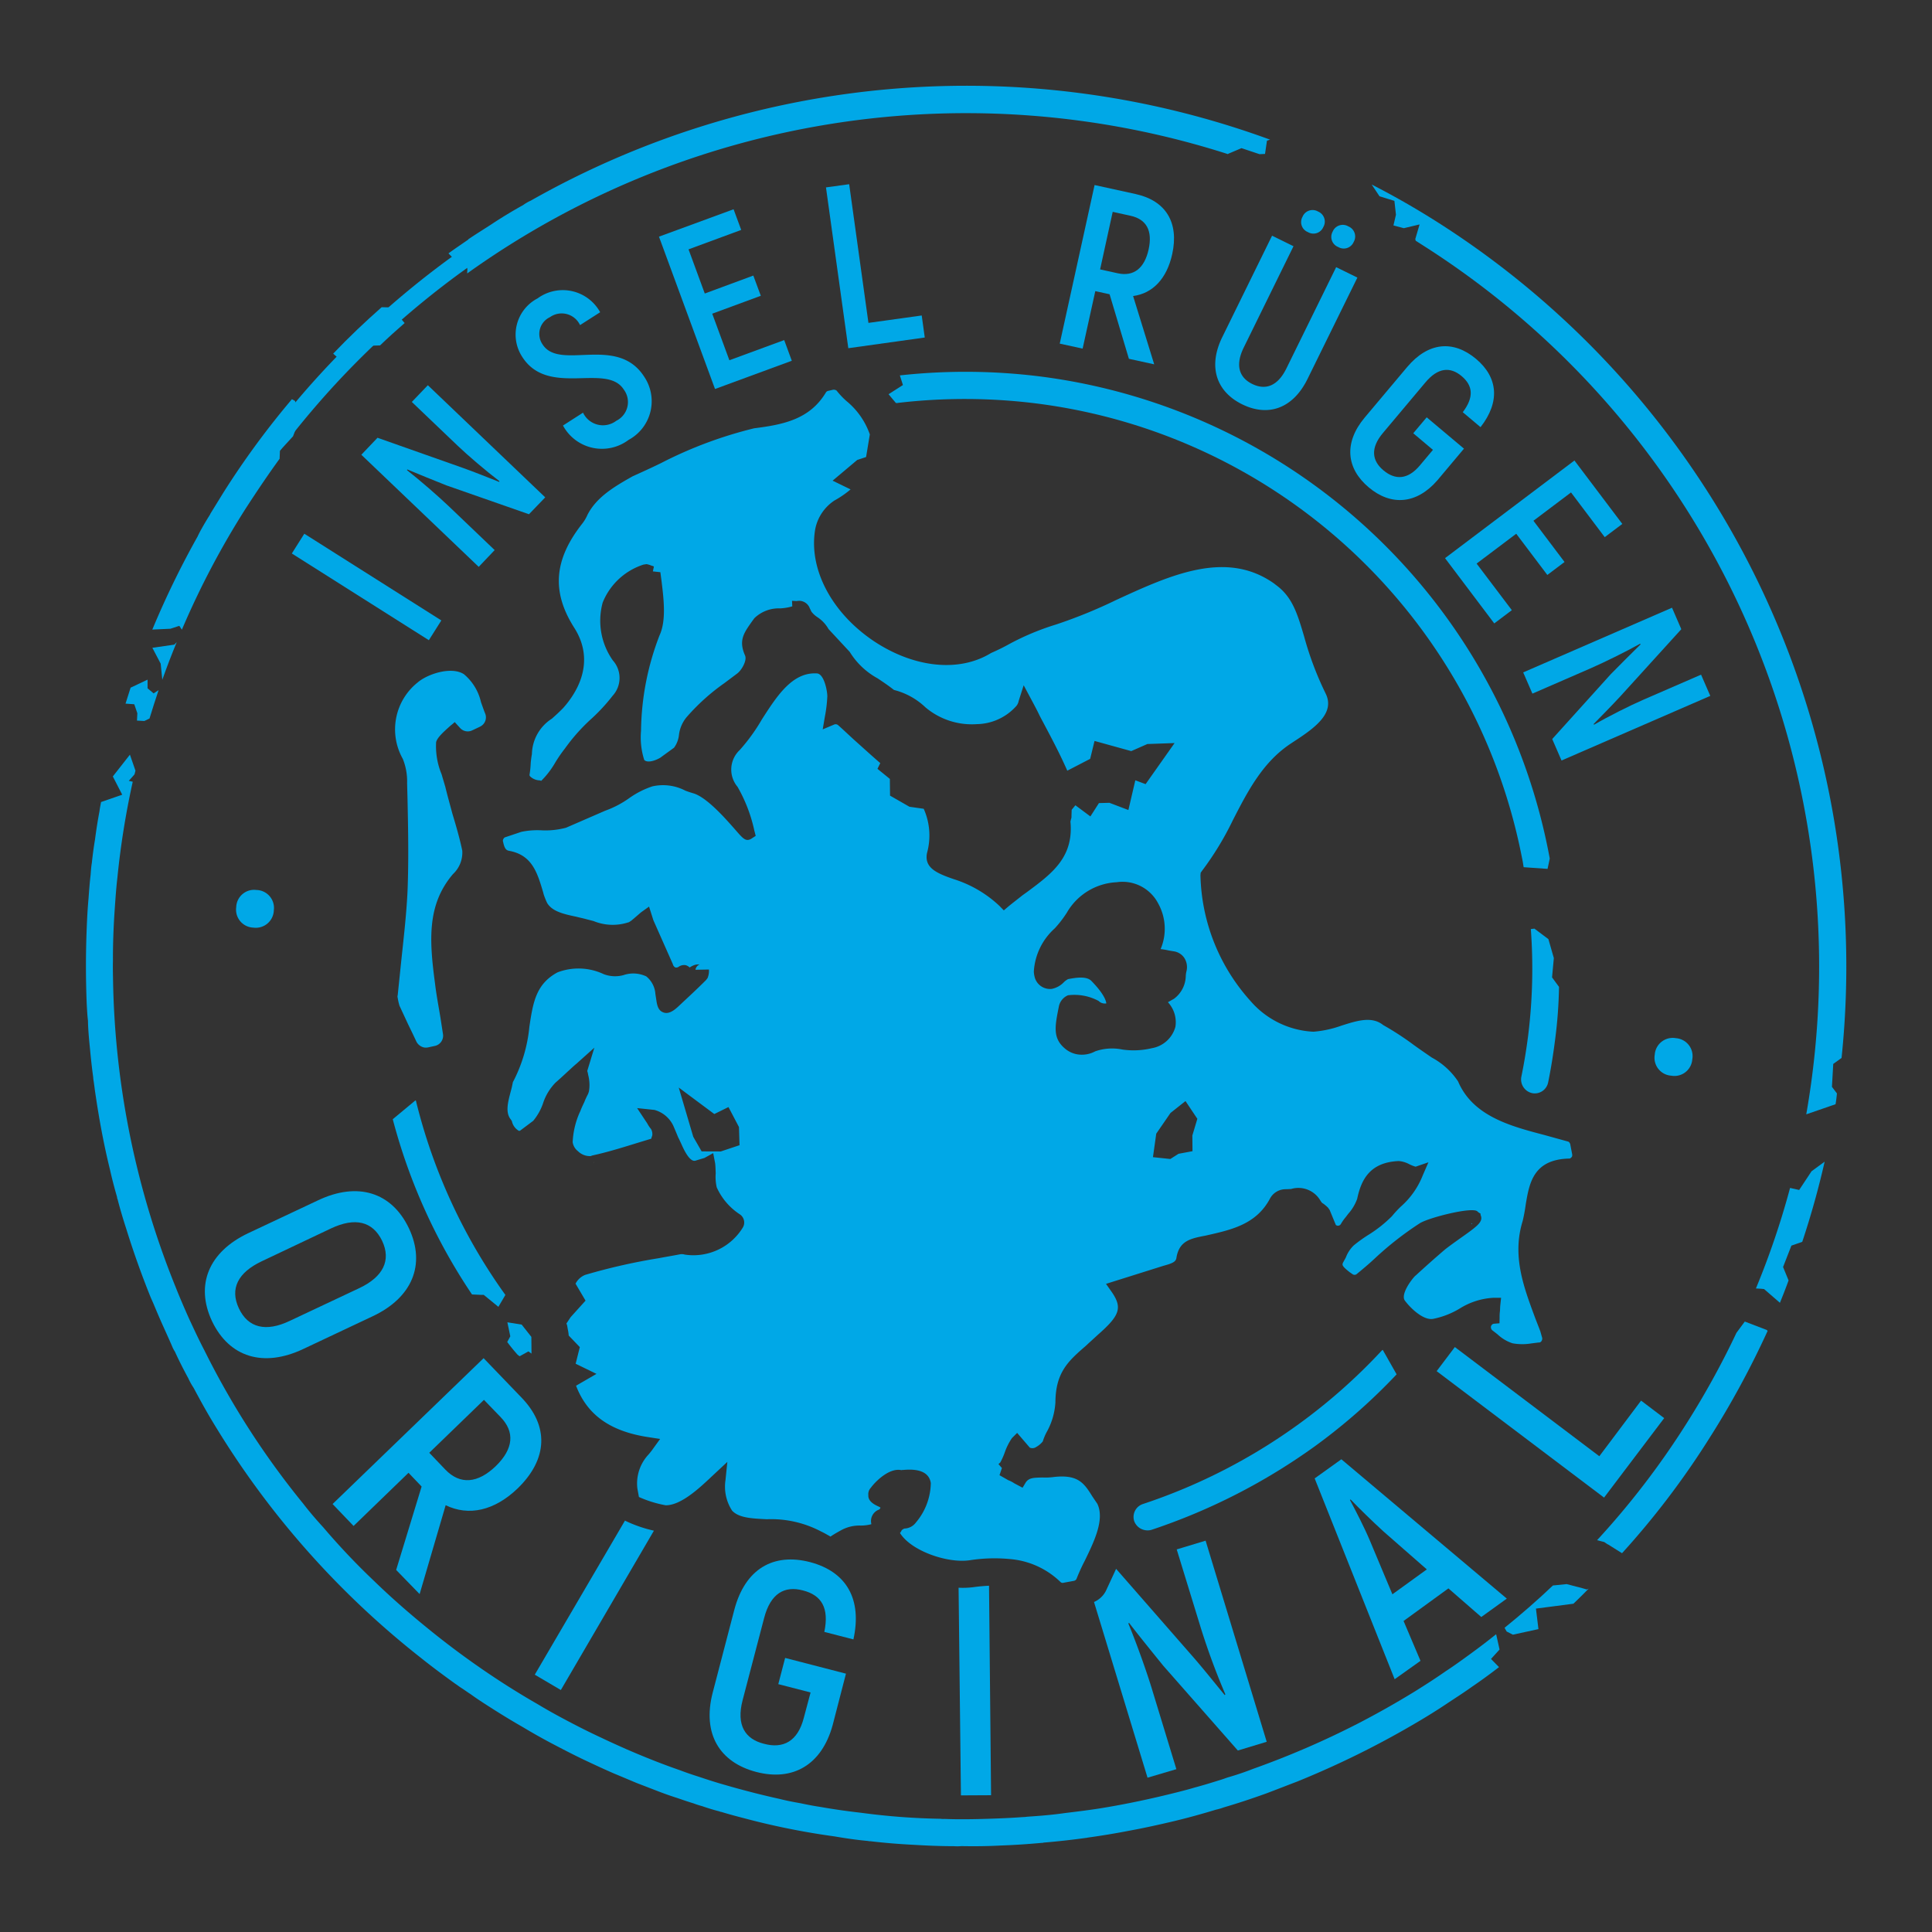
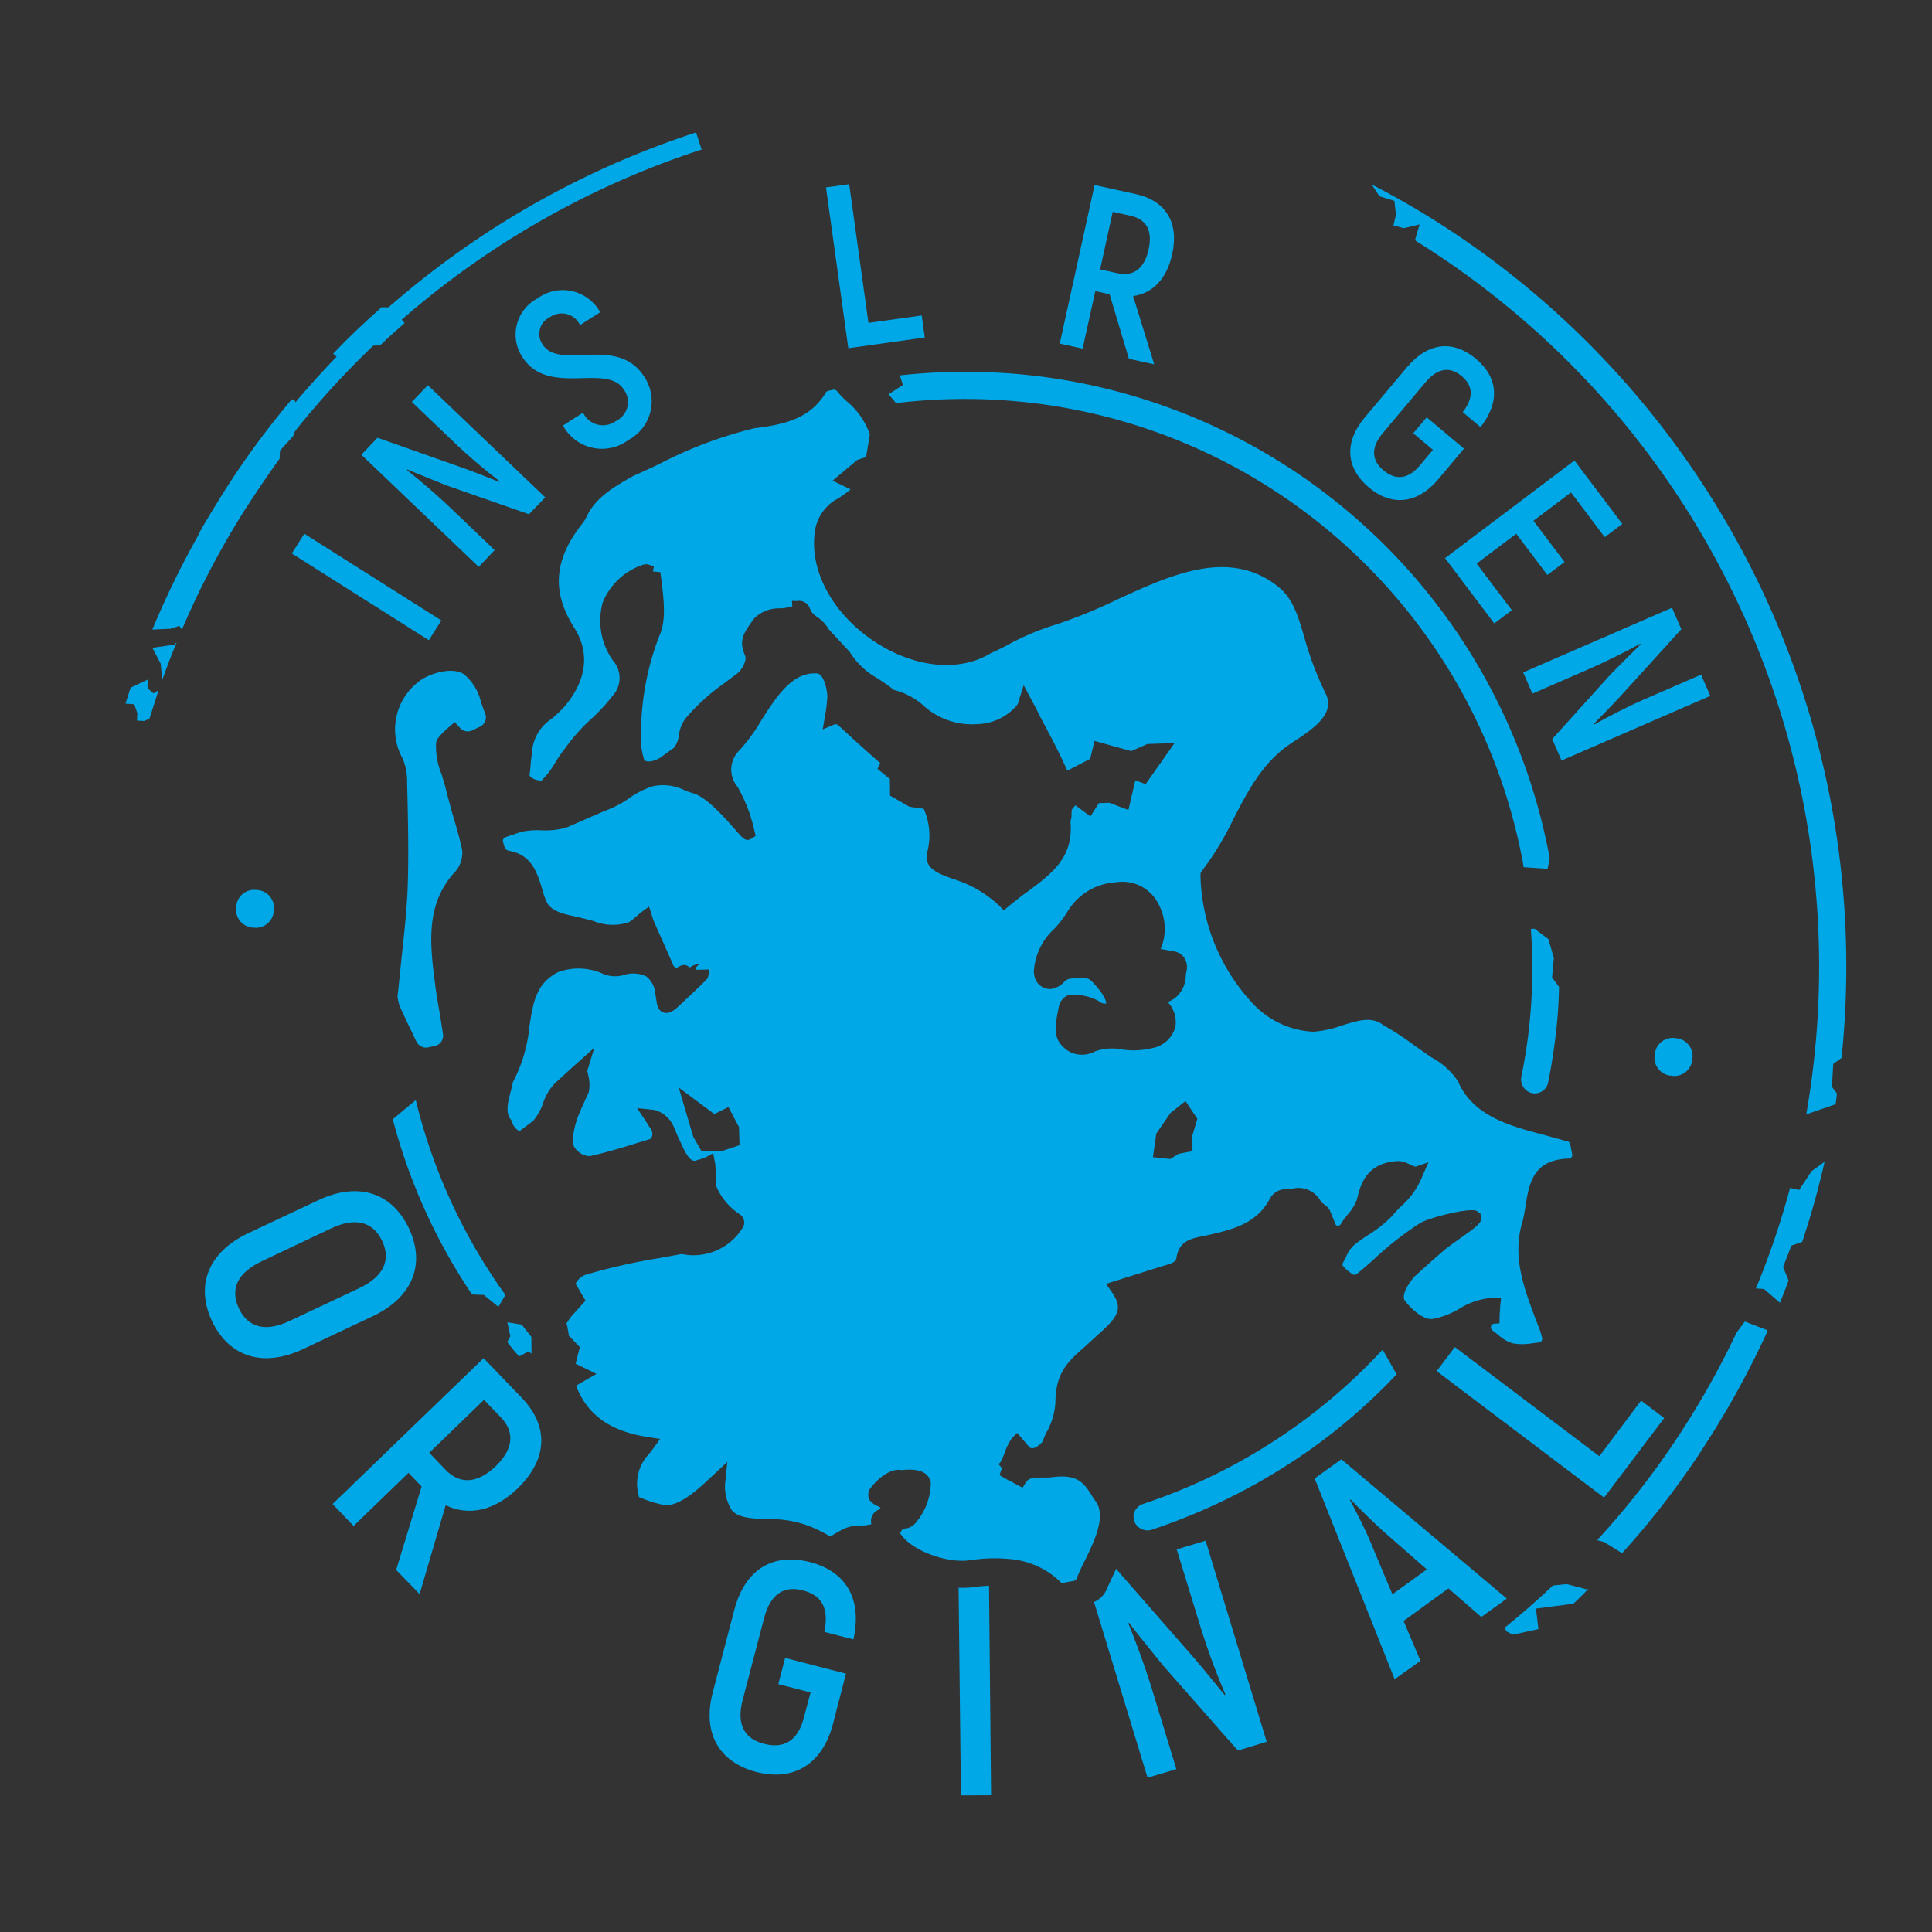
<svg xmlns="http://www.w3.org/2000/svg" width="154.724" height="154.724" viewBox="0 0 154.724 154.724">
  <rect x="0" y="0" width="154.724" height="154.724" fill="#333333" stroke="none" />
  <defs>
    <clipPath id="clip-path">
      <path id="Pfad_463" data-name="Pfad 463" d="M77.1-102.055A77.365,77.365,0,0,0,.429-32.779h0A78.5,78.5,0,0,0,0-24.75H0v.323A77.368,77.368,0,0,0,69.226,52.234h0l.038,0,.029,0,.132.012a78.553,78.553,0,0,0,7.878.415h.326A77.354,77.354,0,0,0,154.289-16.56h0l0-.018.044-.426q.382-3.843.388-7.632h0v-.32A77.362,77.362,0,0,0,85.5-101.62h0l-.03,0-.247-.026c-2.617-.267-5.221-.4-7.8-.4H77.1Z" transform="translate(0 102.055)" fill="none" />
    </clipPath>
  </defs>
  <g id="Siegel" transform="translate(-1234.275 -2591.775)">
    <g id="Siegel-2" data-name="Siegel" transform="translate(1234.275 2693.83)">
      <g id="Gruppe_730" data-name="Gruppe 730" transform="translate(0 -102.055)" clip-path="url(#clip-path)">
        <g id="Gruppe_691" data-name="Gruppe 691" transform="translate(31.454 88.13)">
          <path id="Pfad_424" data-name="Pfad 424" d="M.63,0A44.928,44.928,0,0,0,7.8,15.572l-.561.952-1.173-.958-.218,0-.722-.033A46.09,46.09,0,0,1-1.22,1.5L.584,0Z" transform="translate(1.22 0.003)" fill="#00a8e7" />
        </g>
        <g id="Gruppe_692" data-name="Gruppe 692" transform="translate(40.621 105.897)">
          <path id="Pfad_425" data-name="Pfad 425" d="M.662.854.418.675l-.7.387A.833.833,0,0,1-.544.837C-.8.546-1.032.258-1.282-.076l.246-.456L-1.27-1.654l1.145.183.776.984Z" transform="translate(1.282 1.654)" fill="#00a8e7" />
        </g>
        <g id="Gruppe_693" data-name="Gruppe 693" transform="translate(90.78 108.105)">
          <path id="Pfad_426" data-name="Pfad 426" d="M7.172.667A46.94,46.94,0,0,1,.64,6.415a48.639,48.639,0,0,1-13.087,6.7,1.085,1.085,0,0,1-.465.038,1.131,1.131,0,0,1-.932-.734,1.089,1.089,0,0,1,.717-1.374A45.782,45.782,0,0,0-.644,4.633,45.492,45.492,0,0,0,5.962-1.216a.351.351,0,0,1,.1-.077Z" transform="translate(13.896 1.293)" fill="#00a8e7" />
        </g>
        <g id="Gruppe_694" data-name="Gruppe 694" transform="translate(71.166 29.776)">
          <path id="Pfad_427" data-name="Pfad 427" d="M17.284,13.338c.027.156.053.335.08.491l1.915.135.174-.816,0-.021a47.61,47.61,0,0,0-40.9-38.61,48.182,48.182,0,0,0-11.145-.073l.246.772-1.151.735.585.7.023,0a.351.351,0,0,0,.153-.006,46.081,46.081,0,0,1,11.014.038A45.42,45.42,0,0,1,17.125,12.552Z" transform="translate(33.491 25.844)" fill="#00a8e7" />
        </g>
        <g id="Gruppe_695" data-name="Gruppe 695" transform="translate(121.817 74.368)">
          <path id="Pfad_428" data-name="Pfad 428" d="M.931,3C.781,4.188.6,5.354.364,6.5a1.093,1.093,0,0,1-1.192.884L-.914,7.37a1.124,1.124,0,0,1-.873-1.3c.227-1.1.406-2.2.549-3.323a43.432,43.432,0,0,0,.214-8.517l.288-.035,1.119.841L.818-3.447.675-1.9l.558.761A36.992,36.992,0,0,1,.931,3" transform="translate(1.804 5.806)" fill="#00a8e7" />
        </g>
        <g id="Gruppe_696" data-name="Gruppe 696" transform="translate(18.908 71.268)">
          <path id="Pfad_429" data-name="Pfad 429" d="M.47,1.028A1.437,1.437,0,0,1-.9-.611,1.432,1.432,0,0,1,.717-1.986,1.436,1.436,0,0,1,2.112-.365,1.444,1.444,0,0,1,.47,1.028" transform="translate(0.91 1.992)" fill="#00a8e7" />
        </g>
        <g id="Gruppe_697" data-name="Gruppe 697" transform="translate(23.371 42.743)">
          <path id="Pfad_430" data-name="Pfad 430" d="M0,.539,1-1.044,11.973,5.9l-1,1.583Z" transform="translate(0 1.044)" fill="#00a8e7" />
        </g>
        <g id="Gruppe_698" data-name="Gruppe 698" transform="translate(28.938 30.846)">
          <path id="Pfad_431" data-name="Pfad 431" d="M0,1.9,1.295.539,8.154,2.961c.9.32,2.107.805,2.89,1.116l.011-.065c-1.028-.779-2.515-2.044-3.348-2.841l-3.664-3.5,1.283-1.34,9.4,8.981L13.425,6.664,6.819,4.355c-.967-.384-2.32-.932-3.143-1.28l-.012.064c1.029.805,2.506,2.086,3.388,2.932l3.625,3.464L9.4,10.878Z" transform="translate(0 3.673)" fill="#00a8e7" />
        </g>
        <g id="Gruppe_699" data-name="Gruppe 699" transform="translate(41.285 23.236)">
          <path id="Pfad_432" data-name="Pfad 432" d="M1.294,3.691,2.9,2.66a1.764,1.764,0,0,0,2.664.65,1.671,1.671,0,0,0,.6-2.5C4.778-1.362.119,1.447-1.964-1.8A3.269,3.269,0,0,1-.738-6.493a3.414,3.414,0,0,1,5.009,1.11L2.661-4.352A1.624,1.624,0,0,0,.249-4.987,1.48,1.48,0,0,0-.336-2.8C1.038-.663,5.63-3.606,7.8-.217A3.515,3.515,0,0,1,6.549,4.84,3.545,3.545,0,0,1,1.294,3.691" transform="translate(2.507 7.152)" fill="#00a8e7" />
        </g>
        <g id="Gruppe_700" data-name="Gruppe 700" transform="translate(52.774 16.759)">
-           <path id="Pfad_433" data-name="Pfad 433" d="M3.414,3.566l.608,1.656L-2.127,7.484l-4.488-12.2L-.64-6.91l.611,1.654L-4.247-3.7l1.3,3.537L.94-1.6l.6,1.619L-2.35,1.453-.977,5.181Z" transform="translate(6.615 6.91)" fill="#00a8e7" />
-         </g>
+           </g>
        <g id="Gruppe_701" data-name="Gruppe 701" transform="translate(66.148 14.752)">
          <path id="Pfad_434" data-name="Pfad 434" d="M2.61,3.579l.244,1.765L-3.269,6.2-5.058-6.678-3.2-6.934-1.657,4.173Z" transform="translate(5.058 6.934)" fill="#00a8e7" />
        </g>
        <g id="Gruppe_702" data-name="Gruppe 702" transform="translate(84.874 14.823)">
          <path id="Pfad_435" data-name="Pfad 435" d="M1.1,2.3l1.415.311C3.8,2.892,4.655,2.2,4.985.7S4.813-1.715,3.542-1.994L2.109-2.31ZM1.859,4.29.715,4.04-.3,8.644l-1.833-.4,2.79-12.7,3.284.72c2.43.534,3.489,2.288,2.935,4.809-.434,1.975-1.566,3.153-3.134,3.36l1.69,5.469L3.406,9.46Z" transform="translate(2.128 4.452)" fill="#00a8e7" />
        </g>
        <g id="Gruppe_703" data-name="Gruppe 703" transform="translate(97.323 16.825)">
-           <path id="Pfad_436" data-name="Pfad 436" d="M3.2.587A.875.875,0,0,1,4.461.17a.87.87,0,0,1,.423,1.243.863.863,0,0,1-1.233.409A.869.869,0,0,1,3.2.587M.786-.6a.868.868,0,0,1,1.243-.423A.869.869,0,0,1,2.452.219.861.861,0,0,1,1.22.626.861.861,0,0,1,.786-.6M-5.636,9.026-1.652.912l1.716.843L-3.921,9.869c-.694,1.415-.373,2.4.675,2.915,1.067.525,2.045.177,2.741-1.24L3.48,3.433l1.7.835L1.191,12.379c-1.17,2.382-3.155,3.059-5.238,2.038C-6.112,13.4-6.806,11.407-5.636,9.026" transform="translate(6.203 1.138)" fill="#00a8e7" />
-         </g>
+           </g>
        <g id="Gruppe_704" data-name="Gruppe 704" transform="translate(108.136 27.723)">
          <path id="Pfad_437" data-name="Pfad 437" d="M.392,1.948,3.794-2.1c1.7-2.019,3.714-2.17,5.522-.652,1.763,1.481,1.935,3.445.356,5.464L8.25,1.514c.91-1.2.817-2.127-.092-2.891s-1.9-.693-2.908.515L1.857,3.177C.841,4.386.968,5.391,1.893,6.167c.951.8,1.96.752,2.917-.385L5.861,4.53,4.284,3.2,5.361,1.924,8.346,4.433,6.22,6.965c-1.665,1.922-3.708,2.076-5.5.57S-1.3,3.967.392,1.948" transform="translate(0.76 3.774)" fill="#00a8e7" />
        </g>
        <g id="Gruppe_705" data-name="Gruppe 705" transform="translate(115.725 36.879)">
          <path id="Pfad_438" data-name="Pfad 438" d="M1.821,4.08.414,5.141-3.529-.086,6.835-7.906l3.833,5.079L9.261-1.767l-2.7-3.581L3.551-3.08,6.042.222,4.664,1.26l-2.491-3.3L-1,.349Z" transform="translate(3.529 7.906)" fill="#00a8e7" />
        </g>
        <g id="Gruppe_706" data-name="Gruppe 706" transform="translate(121.988 48.669)">
          <path id="Pfad_439" data-name="Pfad 439" d="M4.056,0,4.8,1.721-.085,7.1c-.646.7-1.56,1.628-2.148,2.227l.056.036C-1.062,8.714.681,7.838,1.736,7.38L6.383,5.361l.738,1.7L-4.792,12.236l-.746-1.719,4.685-5.19c.731-.741,1.759-1.774,2.4-2.4l-.055-.038C.348,3.531-1.4,4.392-2.524,4.88l-4.6,2-.738-1.7Z" transform="translate(7.859)" fill="#00a8e7" />
        </g>
        <g id="Gruppe_707" data-name="Gruppe 707" transform="translate(132.506 83.128)">
          <path id="Pfad_440" data-name="Pfad 440" d="M.585.005a1.437,1.437,0,0,1,1.3,1.7A1.433,1.433,0,0,1,.2,3.006,1.437,1.437,0,0,1-1.119,1.321,1.442,1.442,0,0,1,.585.005" transform="translate(1.134 0.011)" fill="#00a8e7" />
        </g>
        <g id="Gruppe_708" data-name="Gruppe 708" transform="translate(16.406 95.396)">
          <path id="Pfad_441" data-name="Pfad 441" d="M4.212,2.642l-5.564,2.62c-1.918.92-3.352.57-4.087-1S-5.512,1.4-3.62.5l5.569-2.64c1.916-.9,3.331-.573,4.087,1C6.775.43,6.108,1.743,4.212,2.642M8.183-2.143C6.8-5.054,4.058-5.892.889-4.381l-5.566,2.62C-7.84-.272-8.953,2.378-7.59,5.289-6.2,8.2-3.457,9.016-.293,7.525L5.272,4.9C8.436,3.415,9.549.768,8.183-2.143" transform="translate(8.162 5.119)" fill="#00a8e7" />
        </g>
        <g id="Gruppe_709" data-name="Gruppe 709" transform="translate(26.635 108.767)">
          <path id="Pfad_442" data-name="Pfad 442" d="M4.45,2.943C3.01,4.325,1.592,4.462.4,3.217L-.88,1.877,3.5-2.361,4.82-.995c1.169,1.2,1.049,2.55-.37,3.937M6.479-2.573,3.472-5.7-8.623,5.981l1.681,1.756,4.4-4.257,1.049,1.1-2.039,6.68,1.88,1.933L.433,6.075c1.837.894,3.9.456,5.788-1.366,2.394-2.341,2.5-4.986.258-7.282" transform="translate(8.623 5.702)" fill="#00a8e7" />
        </g>
        <g id="Gruppe_710" data-name="Gruppe 710" transform="translate(56.829 124.891)">
          <path id="Pfad_443" data-name="Pfad 443" d="M1.485,1.6C2-.388,3.121-1.015,4.6-.62,6.091-.242,6.707.787,6.309,2.7l2.33.6C9.352.057,8.067-2.12,5.183-2.885,2.236-3.655-.031-2.357-.9.931L-2.634,7.576c-.847,3.291.559,5.569,3.484,6.337s5.238-.547,6.12-3.725L8.042,6.044,3.17,4.784l-.547,2.1,2.585.666L4.661,9.6c-.481,1.859-1.643,2.483-3.2,2.056-1.495-.378-2.213-1.484-1.7-3.472Z" transform="translate(2.878 3.1)" fill="#00a8e7" />
        </g>
        <g id="Gruppe_711" data-name="Gruppe 711" transform="translate(105.285 116.866)">
          <path id="Pfad_444" data-name="Pfad 444" d="M2.119,3.681.329-.589C-.11-1.644-.859-3.084-1.28-3.874l.049-.041C-.6-3.254.556-2.123,1.4-1.356L4.875,1.687ZM-1.968-7.132-4.106-5.6,2.3,10.483,4.369,9.01,3.014,5.818,6.605,3.208,9.237,5.5l2.044-1.474Z" transform="translate(4.106 7.132)" fill="#00a8e7" />
        </g>
        <g id="Gruppe_712" data-name="Gruppe 712" transform="translate(115.057 107.879)">
          <path id="Pfad_445" data-name="Pfad 445" d="M5.572,1.46,2.228,5.914-9.343-2.829-10.8-.9,2.607,9.227,7.422,2.862Z" transform="translate(10.797 2.829)" fill="#00a8e7" />
        </g>
        <g id="Gruppe_713" data-name="Gruppe 713" transform="translate(76.768 126.992)">
          <path id="Pfad_446" data-name="Pfad 446" d="M.4.04A6.822,6.822,0,0,1-.769.083l.188,16.63L1.833,16.7,1.669-.078C1.279-.058.862-.025.4.04" transform="translate(0.769 0.078)" fill="#00a8e7" />
        </g>
        <g id="Gruppe_714" data-name="Gruppe 714" transform="translate(42.827 121.77)">
-           <path id="Pfad_447" data-name="Pfad 447" d="M2.477.012a.578.578,0,0,1-.049-.036L-4.8,12.322l2.088,1.23L4.742.79A10.657,10.657,0,0,1,2.477.012" transform="translate(4.8 0.024)" fill="#00a8e7" />
-         </g>
+           </g>
        <g id="Gruppe_715" data-name="Gruppe 715" transform="translate(31.665 53.722)">
          <path id="Pfad_448" data-name="Pfad 448" d="M2.308,1.523l-.622.293a.824.824,0,0,1-.988-.2L.281,1.156c-.094.079-.194.179-.308.258-.529.476-1.1.969-1.184,1.355A5.852,5.852,0,0,0-.773,5.333l.3,1.014C-.3,7.065-.1,7.763.09,8.483c.3.993.584,1.965.794,2.97a2.354,2.354,0,0,1-.749,1.881c-2.071,2.435-1.9,5.258-1.437,8.725.109.931.287,1.845.44,2.781l.2,1.293a.837.837,0,0,1-.612.949l-.562.123a.9.9,0,0,1-.331.012.908.908,0,0,1-.612-.45l-.293-.622-.4-.826-.673-1.448a4.968,4.968,0,0,1-.141-.626.373.373,0,0,1,0-.22l.265-2.564c.2-1.91.428-3.818.52-5.738.1-2.47.053-4.95,0-7.412l-.033-1.275A4.792,4.792,0,0,0-3.879,4.1,4.808,4.808,0,0,1-2.685-2.021c.81-.69,2.709-1.3,3.7-.658A4.091,4.091,0,0,1,2.382-.444c.106.3.206.588.314.864a.821.821,0,0,1-.388,1.1" transform="translate(4.472 2.95)" fill="#00a8e7" />
        </g>
        <g id="Gruppe_716" data-name="Gruppe 716" transform="translate(87.614 123.385)">
          <path id="Pfad_449" data-name="Pfad 449" d="M1.885,3.406l5.981,6.8,2.312-.7L5.285-6.6l-2.314.7L4.9.384A55.376,55.376,0,0,0,6.867,5.707l-.05.061c-.7-.841-1.748-2.162-2.552-3.078L-1.884-4.345q-.166.368-.335.729l-.487,1.049a1.938,1.938,0,0,1-.946.879L.634,12.382,2.944,11.7,1.051,5.492C.6,3.971-.253,1.6-.9.04l.05-.064c.694.91,1.88,2.374,2.735,3.429" transform="translate(3.652 6.599)" fill="#00a8e7" />
        </g>
        <g id="Gruppe_717" data-name="Gruppe 717" transform="translate(40.266 31.213)">
          <path id="Pfad_450" data-name="Pfad 450" d="M18.8,20.758l-1.119.209-.656.417-1.392-.147.264-1.881,1.142-1.66,1.2-.951.949,1.419-.4,1.34Zm-5.619-8.141a4.1,4.1,0,0,0-2.168.143,2.259,2.259,0,0,1-1.3.261A2.033,2.033,0,0,1,8.662,12.6C7.568,11.74,7.78,10.773,8.1,9.16a1.232,1.232,0,0,1,.729-.887,4.074,4.074,0,0,1,2.455.456.7.7,0,0,0,.617.194c-.023,0,.055-.522-1.214-1.816-.42-.4-1.316-.226-1.851-.129a1.416,1.416,0,0,0-.359.27,1.829,1.829,0,0,1-.954.514A1.27,1.27,0,0,1,6.143,6.738a1.815,1.815,0,0,1-.049-.378A5.046,5.046,0,0,1,7.771,2.912a9.04,9.04,0,0,0,.967-1.257A4.875,4.875,0,0,1,12.726-.781,3.216,3.216,0,0,1,16.059.932a4.168,4.168,0,0,1,.188,3.642,6.1,6.1,0,0,1,.667.114l.346.059a1.236,1.236,0,0,1,.867.508,1.364,1.364,0,0,1,.2,1.051,2.273,2.273,0,0,0-.065.391,2.332,2.332,0,0,1-.941,1.854c-.164.092-.324.185-.49.277a2.35,2.35,0,0,1,.6,1.971,2.366,2.366,0,0,1-1.892,1.712,6.239,6.239,0,0,1-2.359.106M-18.977,20.78l-1.534-.006-.67-1.167-1.164-3.945,2.849,2.121,1.134-.558.841,1.6.045,1.455Zm68.025-.6c-.02-.026-.047-.159-.177-.194l-1.918-.531c-2.67-.7-5.7-1.5-6.883-4.283a5.848,5.848,0,0,0-2.1-1.909c-.534-.365-.981-.675-1.41-.982a23.168,23.168,0,0,0-2.486-1.622c-.91-.732-2.094-.352-3.343.044a8.656,8.656,0,0,1-2.247.488A7.1,7.1,0,0,1,23.47,8.758,15.536,15.536,0,0,1,19.437-1.35l.02-.193.1-.143a24.132,24.132,0,0,0,2.465-4.043c1.187-2.312,2.4-4.688,4.688-6.181l.261-.173c1.745-1.131,3.25-2.289,2.488-3.819a25.888,25.888,0,0,1-1.716-4.548c-.5-1.7-.878-2.925-1.9-3.845-.161-.149-.346-.277-.506-.406-3.842-2.729-8.317-.675-12.631,1.308A39.733,39.733,0,0,1,7.87-21.42,20.592,20.592,0,0,0,4.1-19.842c-.465.261-.951.493-1.434.706-2.559,1.574-6.2,1.19-9.444-.992-3.361-2.285-5.167-5.767-4.641-8.9a3.567,3.567,0,0,1,1.537-2.318,7.983,7.983,0,0,0,1.3-.894l-1.439-.7,1.972-1.659.708-.233.3-1.812a6.009,6.009,0,0,0-1.848-2.653,5.992,5.992,0,0,1-.81-.854.394.394,0,0,0-.279-.073l-.382.091a.275.275,0,0,0-.188.112c-1.281,2.148-3.367,2.588-5.749,2.885a33.706,33.706,0,0,0-7.47,2.791c-.743.364-1.481.7-2.241,1.04-1.586.887-2.923,1.71-3.639,3.087a3.142,3.142,0,0,1-.428.723c-2.279,2.9-2.461,5.47-.635,8.34,1.246,1.953,1,4.122-.667,6.164l-.226.262c-.347.358-.637.612-.9.849a3.453,3.453,0,0,0-1.6,2.84c-.052.28-.074.5-.094.693a7.534,7.534,0,0,1-.1.976.18.18,0,0,0,.053.115,1.152,1.152,0,0,0,.735.317l.065.008.085.032a6.891,6.891,0,0,0,1.122-1.462,10.936,10.936,0,0,1,.776-1.126,14.843,14.843,0,0,1,2.041-2.311,14.583,14.583,0,0,0,1.784-1.919,2.109,2.109,0,0,0,.012-2.831,5.511,5.511,0,0,1-.811-4.629,5.248,5.248,0,0,1,3.264-3.04l.243-.038a1.724,1.724,0,0,1,.426.132.362.362,0,0,1,.168.062l-.082.387.6.064.1.755c.177,1.468.374,3.135-.167,4.306a21.822,21.822,0,0,0-1.481,7.64,5.937,5.937,0,0,0,.256,2.332c.315.341,1.22-.094,1.389-.252l1-.726a2.107,2.107,0,0,0,.394-1.035,2.717,2.717,0,0,1,.659-1.466,16.851,16.851,0,0,1,2.981-2.673c.335-.25.667-.5,1.026-.77s.788-1.037.631-1.427c-.532-1.2-.117-1.79.5-2.671l.235-.324a2.815,2.815,0,0,1,2.079-.791,4.216,4.216,0,0,0,.963-.162l-.021-.444.371.02a.914.914,0,0,1,1.057.594c.056.091.089.208.146.279a1.9,1.9,0,0,0,.464.42,2.776,2.776,0,0,1,.887.951l1.695,1.825a6.008,6.008,0,0,0,2.235,2.121c.431.288.863.575,1.31.929a5.641,5.641,0,0,1,2.511,1.384,5.755,5.755,0,0,0,4.115,1.354,4.332,4.332,0,0,0,3.111-1.386A.877.877,0,0,0,4.88-15.3l.4-1.255L5.9-15.395c.238.444.476.887.693,1.346.731,1.375,1.524,2.841,2.179,4.336l1.833-.949.349-1.434,2.941.814,1.29-.567,2.18-.077-2.321,3.29-.823-.308-.555,2.38-1.522-.578-.837.023L10.623-6.05l-1.2-.894-.3.364c0,.176-.017.371-.014.57L9.095-5.9l-.032.085,0,.021-.038.147C9.293-2.789,7.577-1.5,5.577-.016l-.4.287c-.362.291-.743.581-1.1.872l-.388.331-.355-.364A9.47,9.47,0,0,0-.331-1.031c-1.375-.475-2.364-.91-2.13-2.091a5.245,5.245,0,0,0-.264-3.54L-3.87-6.826l-1.552-.89-.015-1.339-.992-.807.224-.459c-.643-.55-1.345-1.195-2.045-1.818-.464-.421-.9-.841-1.324-1.214a.3.3,0,0,0-.323-.056l-.917.387.168-.992a11.076,11.076,0,0,0,.2-1.648c.012-.352-.232-1.78-.816-1.842l-.024,0c-1.962-.118-3.2,1.816-4.4,3.684a14.671,14.671,0,0,1-1.772,2.45,2.145,2.145,0,0,0-.179,2.946,12.189,12.189,0,0,1,1.345,3.5l.111.431-.379.246c-.415.22-.634-.023-1.2-.675-.744-.847-2.271-2.611-3.373-2.967-.237-.07-.447-.135-.681-.226a3.866,3.866,0,0,0-2.641-.343,6.942,6.942,0,0,0-1.831.926,7.963,7.963,0,0,1-1.951,1.025l-3.131,1.361a6.376,6.376,0,0,1-2,.206,6.343,6.343,0,0,0-1.571.121l-1.295.434a.224.224,0,0,0-.149.138.247.247,0,0,0-.024.24c.114.582.28.664.452.706,1.856.326,2.279,1.731,2.749,3.317l.047.18a6.1,6.1,0,0,0,.277.688c.414.678,1.313.884,2.342,1.1.277.073.535.123.814.2l.558.144a4.04,4.04,0,0,0,2.8.1l.023,0,.233-.153c.05-.059.17-.135.268-.233.167-.136.314-.274.506-.431l.616-.44.346,1.09,1.562,3.523a.383.383,0,0,0,.193.259A.343.343,0,0,0-22.364,6a.75.75,0,0,1,.587-.135.748.748,0,0,1,.308.183,1.57,1.57,0,0,1,.443-.217,1.4,1.4,0,0,1,.355-.027.543.543,0,0,0-.334.426l1.078-.02a1.464,1.464,0,0,1-.114.693l-.127.162c-.711.713-1.443,1.384-2.2,2.094-.338.317-.77.646-1.193.491-.465-.159-.526-.626-.6-1.142l-.053-.332a1.975,1.975,0,0,0-.731-1.416,2.437,2.437,0,0,0-1.831-.1,2.557,2.557,0,0,1-1.572-.077,4.73,4.73,0,0,0-3.7-.147c-1.745.935-1.969,2.448-2.257,4.35a12,12,0,0,1-1.324,4.45c-.045.235-.094.473-.162.706-.217.834-.461,1.686-.018,2.257l.1.144a1.171,1.171,0,0,0,.555.782c.021,0,.061.029.156-.049l1-.75a4.44,4.44,0,0,0,.782-1.389,4.216,4.216,0,0,1,1.011-1.675c.29-.252.656-.587.995-.905.218-.194.441-.412.656-.587l1.451-1.3-.57,1.869a1.484,1.484,0,0,1,.077.318,3.1,3.1,0,0,1,.058,1.322l-.064.19a6.506,6.506,0,0,0-.311.672c-.141.291-.255.544-.315.714l-.059.123a6.587,6.587,0,0,0-.552,2.359,1.118,1.118,0,0,0,.426.723,1.35,1.35,0,0,0,1.014.391l.135-.049c1.17-.25,2.439-.644,3.664-1.023l1.066-.324c-.023,0,.041-.171.07-.256a.825.825,0,0,0-.1-.515,2.531,2.531,0,0,1-.3-.449l-.814-1.227,1.389.146a2.353,2.353,0,0,1,1.513,1.277c.141.324.264.623.388.922.073.136.144.3.233.485.071.161.143.32.215.461.528,1.043.843.945.955.913.321-.1.544-.164.7-.211l.7-.388.155.807c.036.268.032.531.047.8a3.812,3.812,0,0,0,.079,1.128,5.049,5.049,0,0,0,1.857,2.171.787.787,0,0,1,.246,1.035,4.639,4.639,0,0,1-4.645,2.189.92.92,0,0,0-.346-.036c-.584.115-1.164.208-1.748.32a48.206,48.206,0,0,0-5.892,1.336,1.488,1.488,0,0,0-.776.706l.8,1.358L-31,34.049l-.34.512a.748.748,0,0,1,.067.2l.041.249a3.553,3.553,0,0,1,.076.512l.89.928L-30.6,37.78l1.668.813-1.636.948c.9,2.353,2.756,3.67,5.846,4.127l.887.136-.517.714a5.945,5.945,0,0,1-.406.526,3.4,3.4,0,0,0-.9,2.718l.126.691a9.208,9.208,0,0,0,2.148.664c1.205,0,2.64-1.322,3.663-2.291l1.269-1.184L-18.6,47.1a3.52,3.52,0,0,0,.531,2.448c.553.585,1.581.626,2.782.687a8.565,8.565,0,0,1,4.353.985c.294.139.5.268.666.355a.174.174,0,0,0,.083.05c0-.021.023-.02.045-.036.167-.114.447-.285.89-.523a3.06,3.06,0,0,1,1.483-.326,3.324,3.324,0,0,0,.846-.108l0-.023a.982.982,0,0,1,.558-1.126.234.234,0,0,0,.173-.182.952.952,0,0,0-.185-.1c-.232-.112-.819-.373-.785-.894a.743.743,0,0,1,.2-.594c.306-.429,1.443-1.628,2.453-1.41a.236.236,0,0,1,.109-.014c.576-.049,2.059-.156,2.241,1.048A5.008,5.008,0,0,1-3.354,50.5a1.183,1.183,0,0,1-.907.478.515.515,0,0,0-.233.149.719.719,0,0,1-.133.208c.884,1.431,3.783,2.439,5.567,2.186a12.92,12.92,0,0,1,3.216-.1A6.592,6.592,0,0,1,8.22,55.252a.242.242,0,0,0,.256.068l.828-.152a.289.289,0,0,0,.215-.176,15.139,15.139,0,0,1,.66-1.445c.753-1.548,1.6-3.3,1-4.551l-.4-.59c-.693-1.125-1.195-1.792-3.194-1.542a4.834,4.834,0,0,1-.775.027c-.725.014-1.1.018-1.357.385l-.262.434-.666-.355a2.38,2.38,0,0,0-.481-.249l-.7-.4.194-.572-.276-.315.149-.138a5.7,5.7,0,0,0,.376-.86,4.872,4.872,0,0,1,.552-1.084l.418-.418L5.771,44.5a.521.521,0,0,0,.512-.053A1.767,1.767,0,0,0,6.811,44a4.12,4.12,0,0,1,.352-.82,5.55,5.55,0,0,0,.658-2.3c.014-2.412,1.031-3.314,2.432-4.529.293-.276.606-.553.945-.869,1.813-1.586,2.012-2.2,1.093-3.505l-.418-.593,4.606-1.448c.7-.19.979-.314,1.031-.616.215-1.4,1.155-1.571,2.342-1.8,2.045-.462,4.065-.887,5.165-2.988a1.422,1.422,0,0,1,1.239-.728c.153,0,.287-.012.441-.018a2.035,2.035,0,0,1,2.3.855c.15.237.17.261.276.317a3.248,3.248,0,0,1,.381.324l.133.19.491,1.193a.268.268,0,0,0,.4-.067,3.587,3.587,0,0,1,.39-.555l.2-.264a3.662,3.662,0,0,0,.719-1.2c.306-1.439.945-2.931,3.328-3.031a2.147,2.147,0,0,1,.828.243,2.718,2.718,0,0,0,.528.209l1.025-.353L37.238,22.7a6.463,6.463,0,0,1-1.753,2.494,8.882,8.882,0,0,0-.719.778,10.415,10.415,0,0,1-1.8,1.439,11.267,11.267,0,0,0-1.26.9,2.635,2.635,0,0,0-.629.969l-.217.391c-.083.19-.115.274.534.784l.227.155a.267.267,0,0,0,.327-.009c.5-.408,1.01-.838,1.474-1.274a25.9,25.9,0,0,1,3.587-2.8c.728-.45,4.089-1.3,4.58-.967l.062.049s.02,0,.017.026l.206.132-.009.086c.252.55-.2.879-1.718,1.948-.453.326-.881.632-1.145.846-.8.685-1.568,1.369-2.3,2.042l-.07.056c-.371.381-1.167,1.5-.825,1.978.423.572,1.458,1.6,2.26,1.465a6.6,6.6,0,0,0,2.132-.828,5.655,5.655,0,0,1,2.7-.86l.614,0-.064.6c-.018.176-.012.331-.03.5a3.047,3.047,0,0,0-.024.458l-.009.482-.465.039a.288.288,0,0,0-.218.218.333.333,0,0,0,.1.3l.428.331a3.165,3.165,0,0,0,1.2.716,4.421,4.421,0,0,0,1.516.008l.576-.073a.226.226,0,0,0,.206-.086.356.356,0,0,0,.076-.277l-.146-.522c-.135-.364-.294-.753-.449-1.167-.887-2.4-1.831-4.888-.969-7.674a13.5,13.5,0,0,0,.25-1.357c.287-1.68.6-3.6,3.523-3.648.023,0,.092-.053.167-.133a.359.359,0,0,0,.023-.22Zm-7.935,6.363a.119.119,0,0,0,.085.033l0-.042c-.02,0-.068.012-.089.009" transform="translate(36.435 40.221)" fill="#00a8e7" />
        </g>
        <g id="Gruppe_718" data-name="Gruppe 718" transform="translate(12.202 51.426)">
          <path id="Pfad_451" data-name="Pfad 451" d="M.227.586l.13,1.292C.715.865,1.1-.137,1.512-1.136l-.193.2L-.439-.684Z" transform="translate(0.439 1.136)" fill="#00a8e7" />
        </g>
        <g id="Gruppe_719" data-name="Gruppe 719" transform="translate(12.198 31.97)">
          <path id="Pfad_452" data-name="Pfad 452" d="M3.89.046,4.3,1.406l-.57,1.477L2.683,4.025l-.027.656c-.92,1.263-1.8,2.576-2.67,3.912A66.747,66.747,0,0,0-5.17,18.368l-.206-.308-.708.233-1.454.067A71,71,0,0,1-3.9,10.885l.026-.064c.086-.167.167-.334.274-.52.217-.394.456-.787.7-1.178l0-.021,1.029-1.671A66.53,66.53,0,0,1,3.643-.09Z" transform="translate(7.538 0.09)" fill="#00a8e7" />
        </g>
        <g id="Gruppe_720" data-name="Gruppe 720" transform="translate(26.683 24.603)">
          <path id="Pfad_453" data-name="Pfad 453" d="M1.948.432C1.273,1.02.617,1.608-.019,2.222l-1.607.052L-3.074,3.505l-.7-.623C-2.54,1.584-1.225.339.107-.837L.894-.82Z" transform="translate(3.774 0.837)" fill="#00a8e7" />
        </g>
        <g id="Gruppe_721" data-name="Gruppe 721" transform="translate(35.911 6.863)">
-           <path id="Pfad_454" data-name="Pfad 454" d="M22.4,1.471l-.249.083-.156,1.06-.441.02L20.11,2.151l-1.076.458,0,.023A68.625,68.625,0,0,0-41.9,12.186l.017-.371-.25-.729-.829-.065-.437-.441c.523-.384,1.066-.744,1.586-1.107l0-.021c.617-.418,1.225-.793,1.838-1.19.826-.55,1.693-1.073,2.556-1.552a3.32,3.32,0,0,1,.608-.353A70.723,70.723,0,0,1,22.4,1.471" transform="translate(43.403 2.85)" fill="#00a8e7" />
-         </g>
+           </g>
        <g id="Gruppe_722" data-name="Gruppe 722" transform="translate(109.852 14.783)">
          <path id="Pfad_455" data-name="Pfad 455" d="M12.547,24.6l.4.528c-.029.282-.061.584-.112.864l-2.345.81A68.43,68.43,0,0,0-20.09-42.715l-.7-.447-.03-.135.343-1.169-1.261.3-.832-.22.2-.857-.123-1.111-1.193-.367-.626-.941c1.834.937,3.614,1.959,5.385,3.088A70.626,70.626,0,0,1,13.317,22.286l-.666.478Z" transform="translate(24.312 47.657)" fill="#00a8e7" />
        </g>
        <g id="Gruppe_723" data-name="Gruppe 723" transform="translate(6.89 60.43)">
-           <path id="Pfad_456" data-name="Pfad 456" d="M38.52,24.877c-.7.537-1.437,1.081-2.165,1.572-.667.481-1.361.92-2.036,1.369-.813.544-1.619,1.042-2.444,1.525a72.188,72.188,0,0,1-9.521,4.7c-.816.311-1.645.635-2.461.945-1.111.4-2.26.785-3.407,1.12a4.555,4.555,0,0,1-.637.186c-1.157.353-2.347.681-3.536.961-1.126.264-2.241.511-3.382.719q-1.683.327-3.384.561c-.032.008-.042.024-.064.014q-1.7.237-3.425.381a.487.487,0,0,1-.168.023c-1.1.1-2.207.174-3.288.211-1.049.056-2.089.068-3.138.047a3.44,3.44,0,0,1-.6.006c-1.063,0-2.147-.045-3.22-.109-1.151-.059-2.309-.15-3.464-.288a.626.626,0,0,1-.2-.021c-.905-.082-1.8-.215-2.69-.367a59.169,59.169,0,0,1-7.183-1.442c-.622-.161-1.243-.326-1.869-.517a.391.391,0,0,1-.153-.044c-.468-.117-.945-.267-1.389-.42a6.531,6.531,0,0,1-.667-.215c-.455-.138-.9-.29-1.345-.444-.561-.176-1.129-.382-1.686-.6l-1.557-.6c-.593-.25-1.186-.5-1.777-.744-.77-.334-1.53-.688-2.307-1.054-.935-.44-1.848-.919-2.8-1.418-.734-.391-1.46-.8-2.188-1.237q-1.223-.7-2.411-1.458c-.608-.387-1.2-.761-1.781-1.184-.258-.165-.522-.359-.761-.512-.167-.1-.3-.218-.468-.323-.975-.7-1.942-1.419-2.868-2.162A69.6,69.6,0,0,1-64.332,5.5c-.6-.976-1.151-1.975-1.693-2.994a5.227,5.227,0,0,1-.423-.76c-.379-.7-.738-1.4-1.073-2.135a2.4,2.4,0,0,1-.221-.423c-.23-.537-.468-1.051-.693-1.556-.215-.475-.415-.937-.609-1.4-.133-.317-.267-.637-.4-.925q-1.1-2.72-1.971-5.526c-.252-.779-.494-1.581-.7-2.388a.238.238,0,0,1-.035-.15c-.211-.729-.409-1.477-.575-2.229-.5-2.024-.875-4.075-1.178-6.158-.041-.259-.065-.508-.106-.769-.017-.138-.049-.288-.055-.446-.1-.737-.18-1.46-.25-2.206-.077-.773-.155-1.546-.17-2.333-.053-.447-.074-.9-.1-1.355-.077-1.912-.082-3.855-.009-5.8.032-.86.073-1.739.152-2.594.049-.643.094-1.286.171-1.936.023-.32.045-.643.1-.97q.1-.948.252-1.857c.1-.767.217-1.521.362-2.28.026-.243.083-.491.124-.725l.032,0,1.66-.575-.752-1.462,1.369-1.745.437,1.264.006.03c-.029.085-.047.2-.079.285l-.011.018-.444.5.317.071a65.71,65.71,0,0,0-1.231,7.7c-.1.846-.156,1.712-.217,2.579-.092,1.364-.143,2.7-.138,4.08-.014.508,0,1.011.008,1.533a68.518,68.518,0,0,0,5.021,24.6c.217.552.443,1.084.675,1.621.158.358.324.749.5,1.119.361.776.723,1.549,1.11,2.286a65.39,65.39,0,0,0,7.912,12.283c.512.664,1.045,1.287,1.609,1.9a55.663,55.663,0,0,0,4.151,4.377c1.331,1.289,2.761,2.536,4.227,3.727a67.158,67.158,0,0,0,6.4,4.62c.793.5,1.578.978,2.374,1.433.691.417,1.4.814,2.113,1.193,1,.535,2.022,1.054,3.061,1.533.655.315,1.34.62,2.007.916,1.4.606,2.823,1.175,4.244,1.665.5.191,1.014.364,1.507.52.684.23,1.346.444,2.006.631.828.243,1.669.467,2.492.679.669.168,1.321.323,2,.473.537.136,1.066.238,1.624.335.547.115,1.076.22,1.619.3,1.069.19,2.163.344,3.247.467a54.19,54.19,0,0,0,6.371.482,1.425,1.425,0,0,0,.3.011c1.037.041,2.079.029,3.131,0s2.091-.068,3.146-.146a2.671,2.671,0,0,0,.356-.03c1-.067,2.009-.146,3-.29.954-.115,1.909-.232,2.856-.381,2.106-.341,4.175-.784,6.24-1.307.435-.112.869-.223,1.286-.349.655-.176,1.292-.367,1.942-.573.253-.071.488-.156.72-.24.7-.2,1.392-.434,2.047-.691a69.351,69.351,0,0,0,8.426-3.642c1.546-.8,3.076-1.665,4.566-2.58.82-.512,1.649-1.045,2.442-1.6.663-.434,1.29-.887,1.918-1.346q1.08-.782,2.107-1.607l.018.012.268,1.205-.685.753Z" transform="translate(74.638 48.204)" fill="#00a8e7" />
-         </g>
+           </g>
        <g id="Gruppe_724" data-name="Gruppe 724" transform="translate(10.053 54.429)">
-           <path id="Pfad_457" data-name="Pfad 457" d="M.9.285.5.548.016.14l0-.693L-1.343.091c-.141.425-.273.849-.406,1.277l.7.05.246.719-.029.59.59.032.414-.2C.405,1.8.645,1.04.9.285" transform="translate(1.749 0.553)" fill="#00a8e7" />
+           <path id="Pfad_457" data-name="Pfad 457" d="M.9.285.5.548.016.14l0-.693L-1.343.091c-.141.425-.273.849-.406,1.277l.7.05.246.719-.029.59.59.032.414-.2" transform="translate(1.749 0.553)" fill="#00a8e7" />
        </g>
        <g id="Gruppe_725" data-name="Gruppe 725" transform="translate(47.532 93.076)">
          <path id="Pfad_458" data-name="Pfad 458" d="M.008,0-.016.022l0-.023Z" transform="translate(0.016 0.001)" fill="#fff" />
        </g>
        <g id="Gruppe_726" data-name="Gruppe 726" transform="translate(120.491 126.863)">
          <path id="Pfad_459" data-name="Pfad 459" d="M2.294.123c-.367.379-.71.716-1.1,1.092l-.124.118-3,.39.2,1.643-2.045.446-.5-.252-.168-.3c1.322-1.069,2.626-2.2,3.871-3.388L.534-.238,1.8.093l.34.1Z" transform="translate(4.445 0.238)" fill="#00a8e7" />
        </g>
        <g id="Gruppe_727" data-name="Gruppe 727" transform="translate(127.902 105.84)">
          <path id="Pfad_460" data-name="Pfad 460" d="M4.65.252A71.08,71.08,0,0,1-.056,8.912a65.468,65.468,0,0,1-6.956,9.147l-1.133-.711-.023,0-.264-.182-.579-.149A64.761,64.761,0,0,0-1.886,7.731,67.09,67.09,0,0,0,2.153.407l.667-.9L4.57.178Z" transform="translate(9.01 0.489)" fill="#00a8e7" />
        </g>
        <g id="Gruppe_728" data-name="Gruppe 728" transform="translate(140.623 93.035)">
          <path id="Pfad_461" data-name="Pfad 461" d="M.967,2.288.3,4,.74,5.074C.521,5.687.286,6.28.048,6.866l-1.269-1.1-.237-.024-.417-.023A64.909,64.909,0,0,0,.86-2.333l.729.164.992-1.5,1.049-.766C3.138-2.27,2.541-.136,1.836,1.985Z" transform="translate(1.874 4.433)" fill="#00a8e7" />
        </g>
        <g id="Gruppe_729" data-name="Gruppe 729" transform="translate(16.977 11.293)">
          <path id="Pfad_462" data-name="Pfad 462" d="M0,10.814A69.678,69.678,0,0,1,38.989-20.953" transform="translate(0 20.953)" fill="none" stroke="#00a8e7" stroke-width="1.44" />
        </g>
      </g>
    </g>
  </g>
</svg>